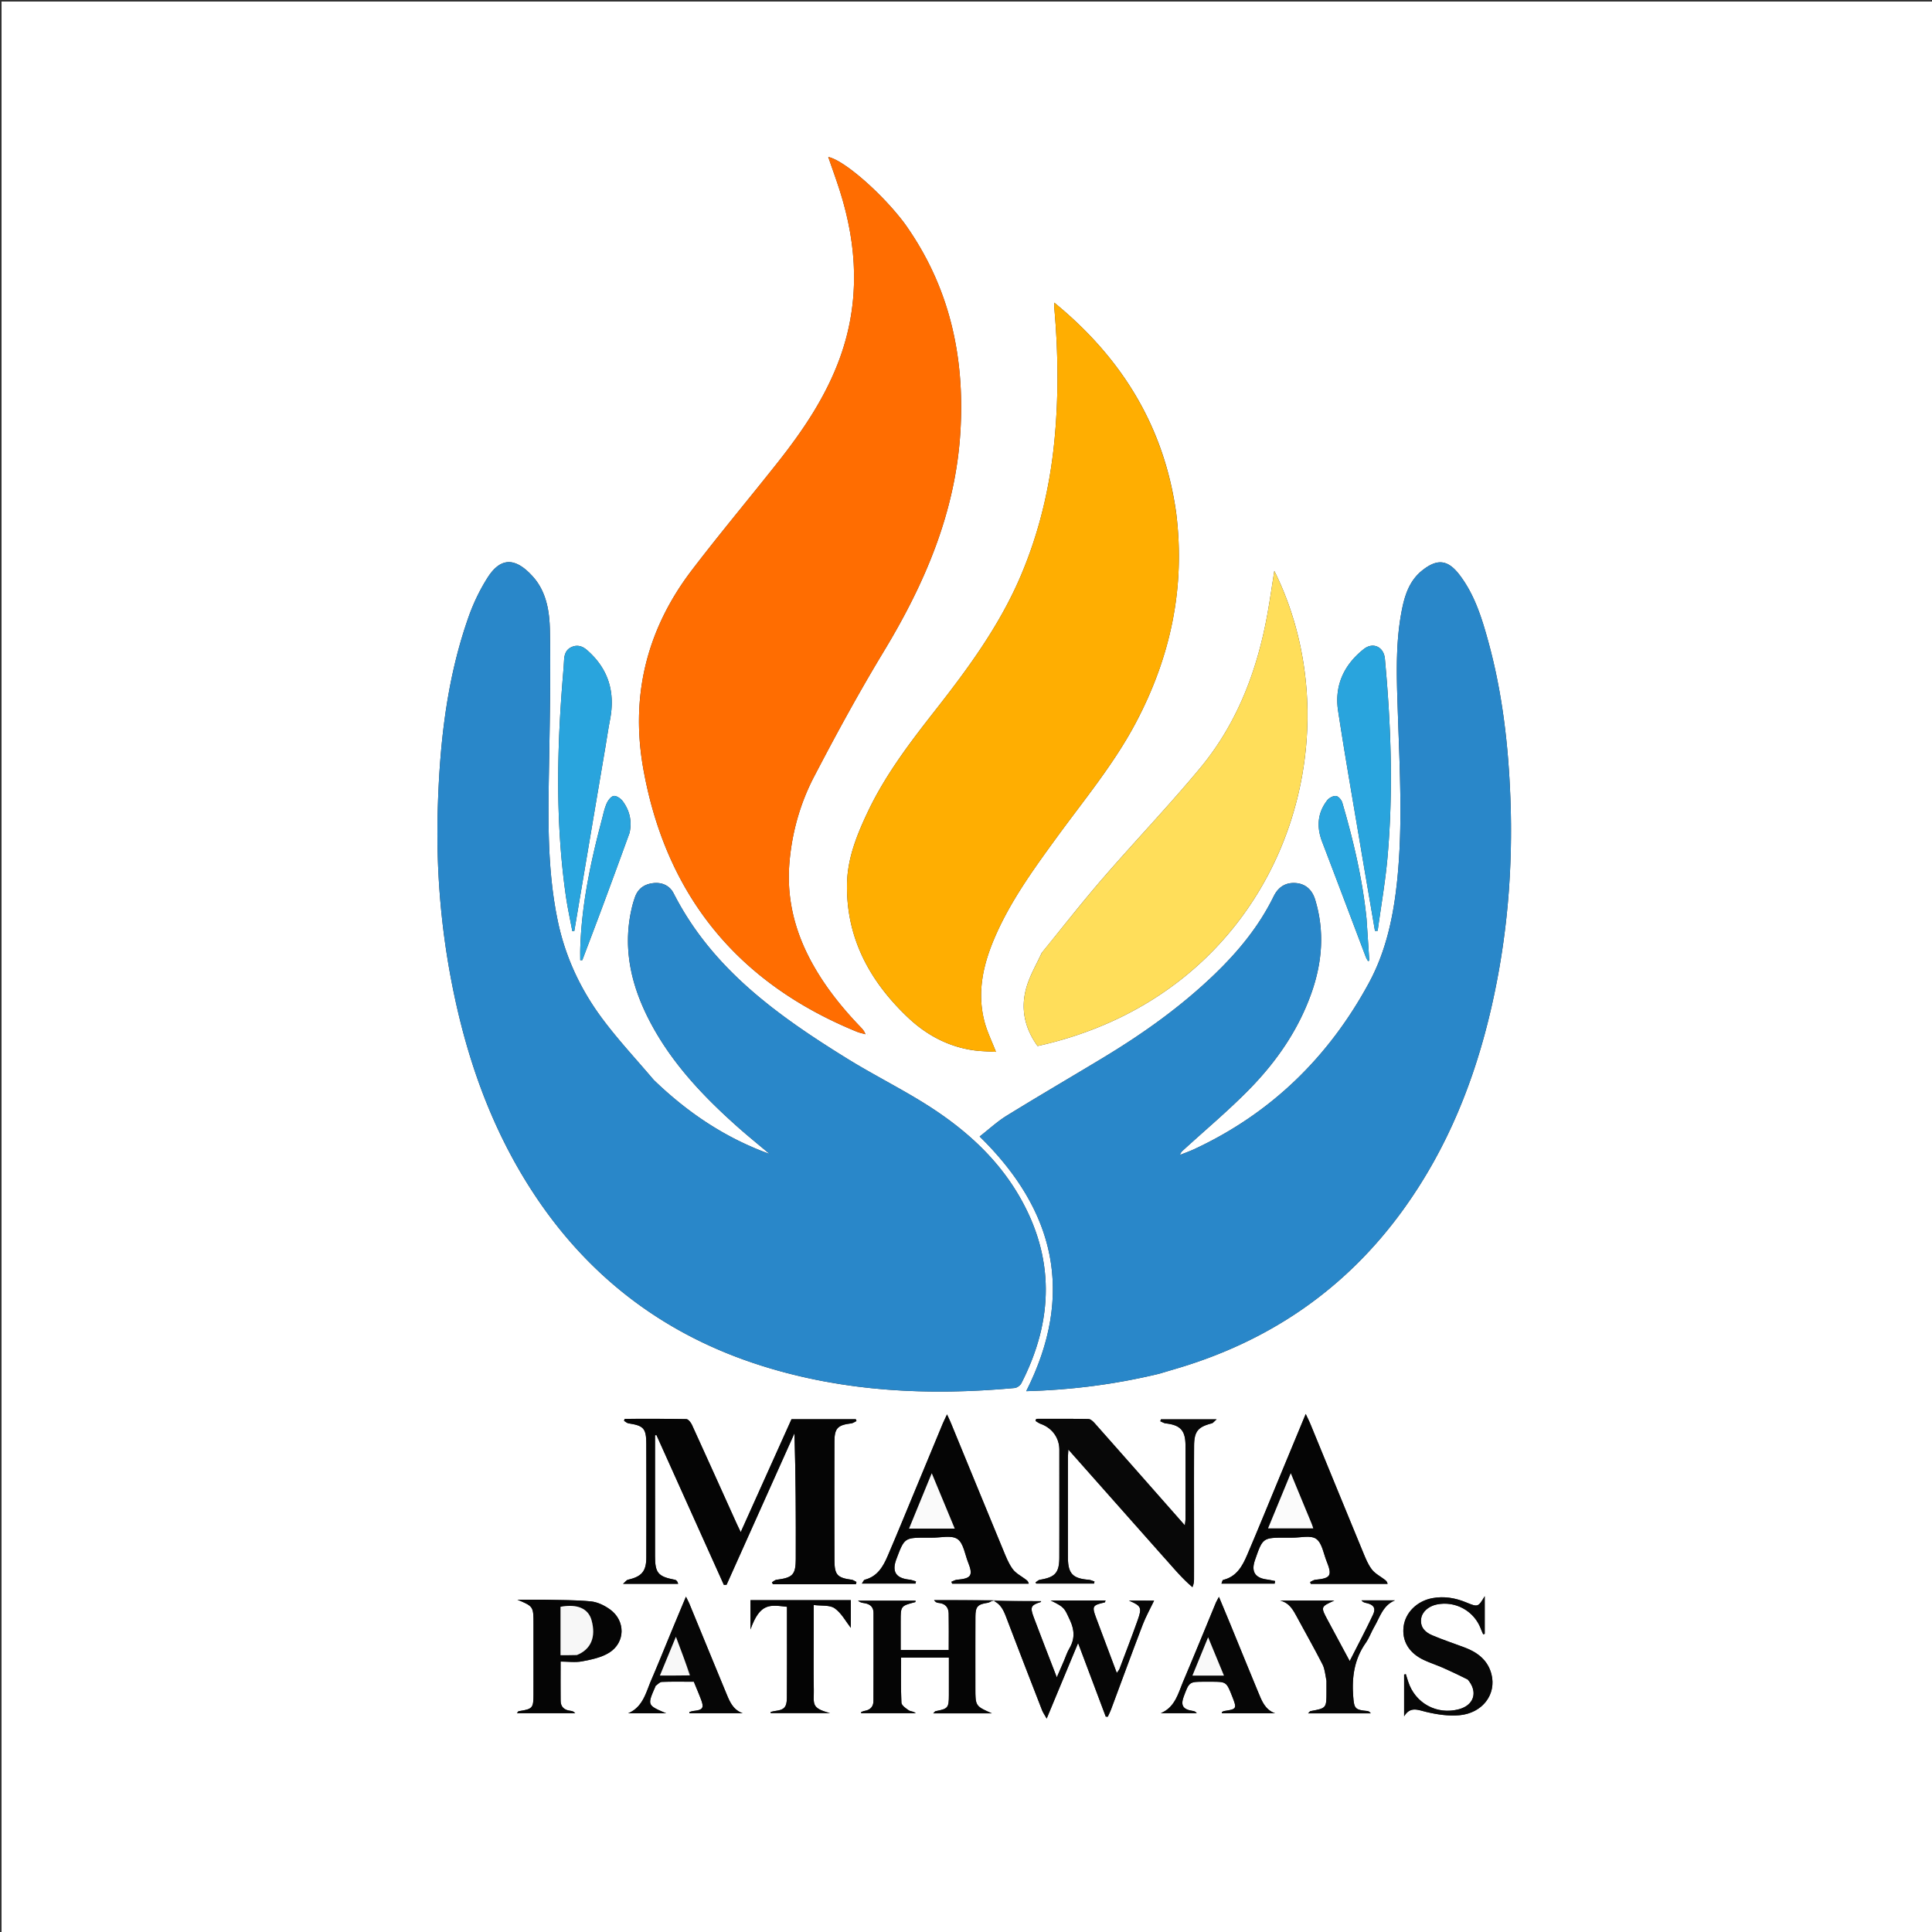
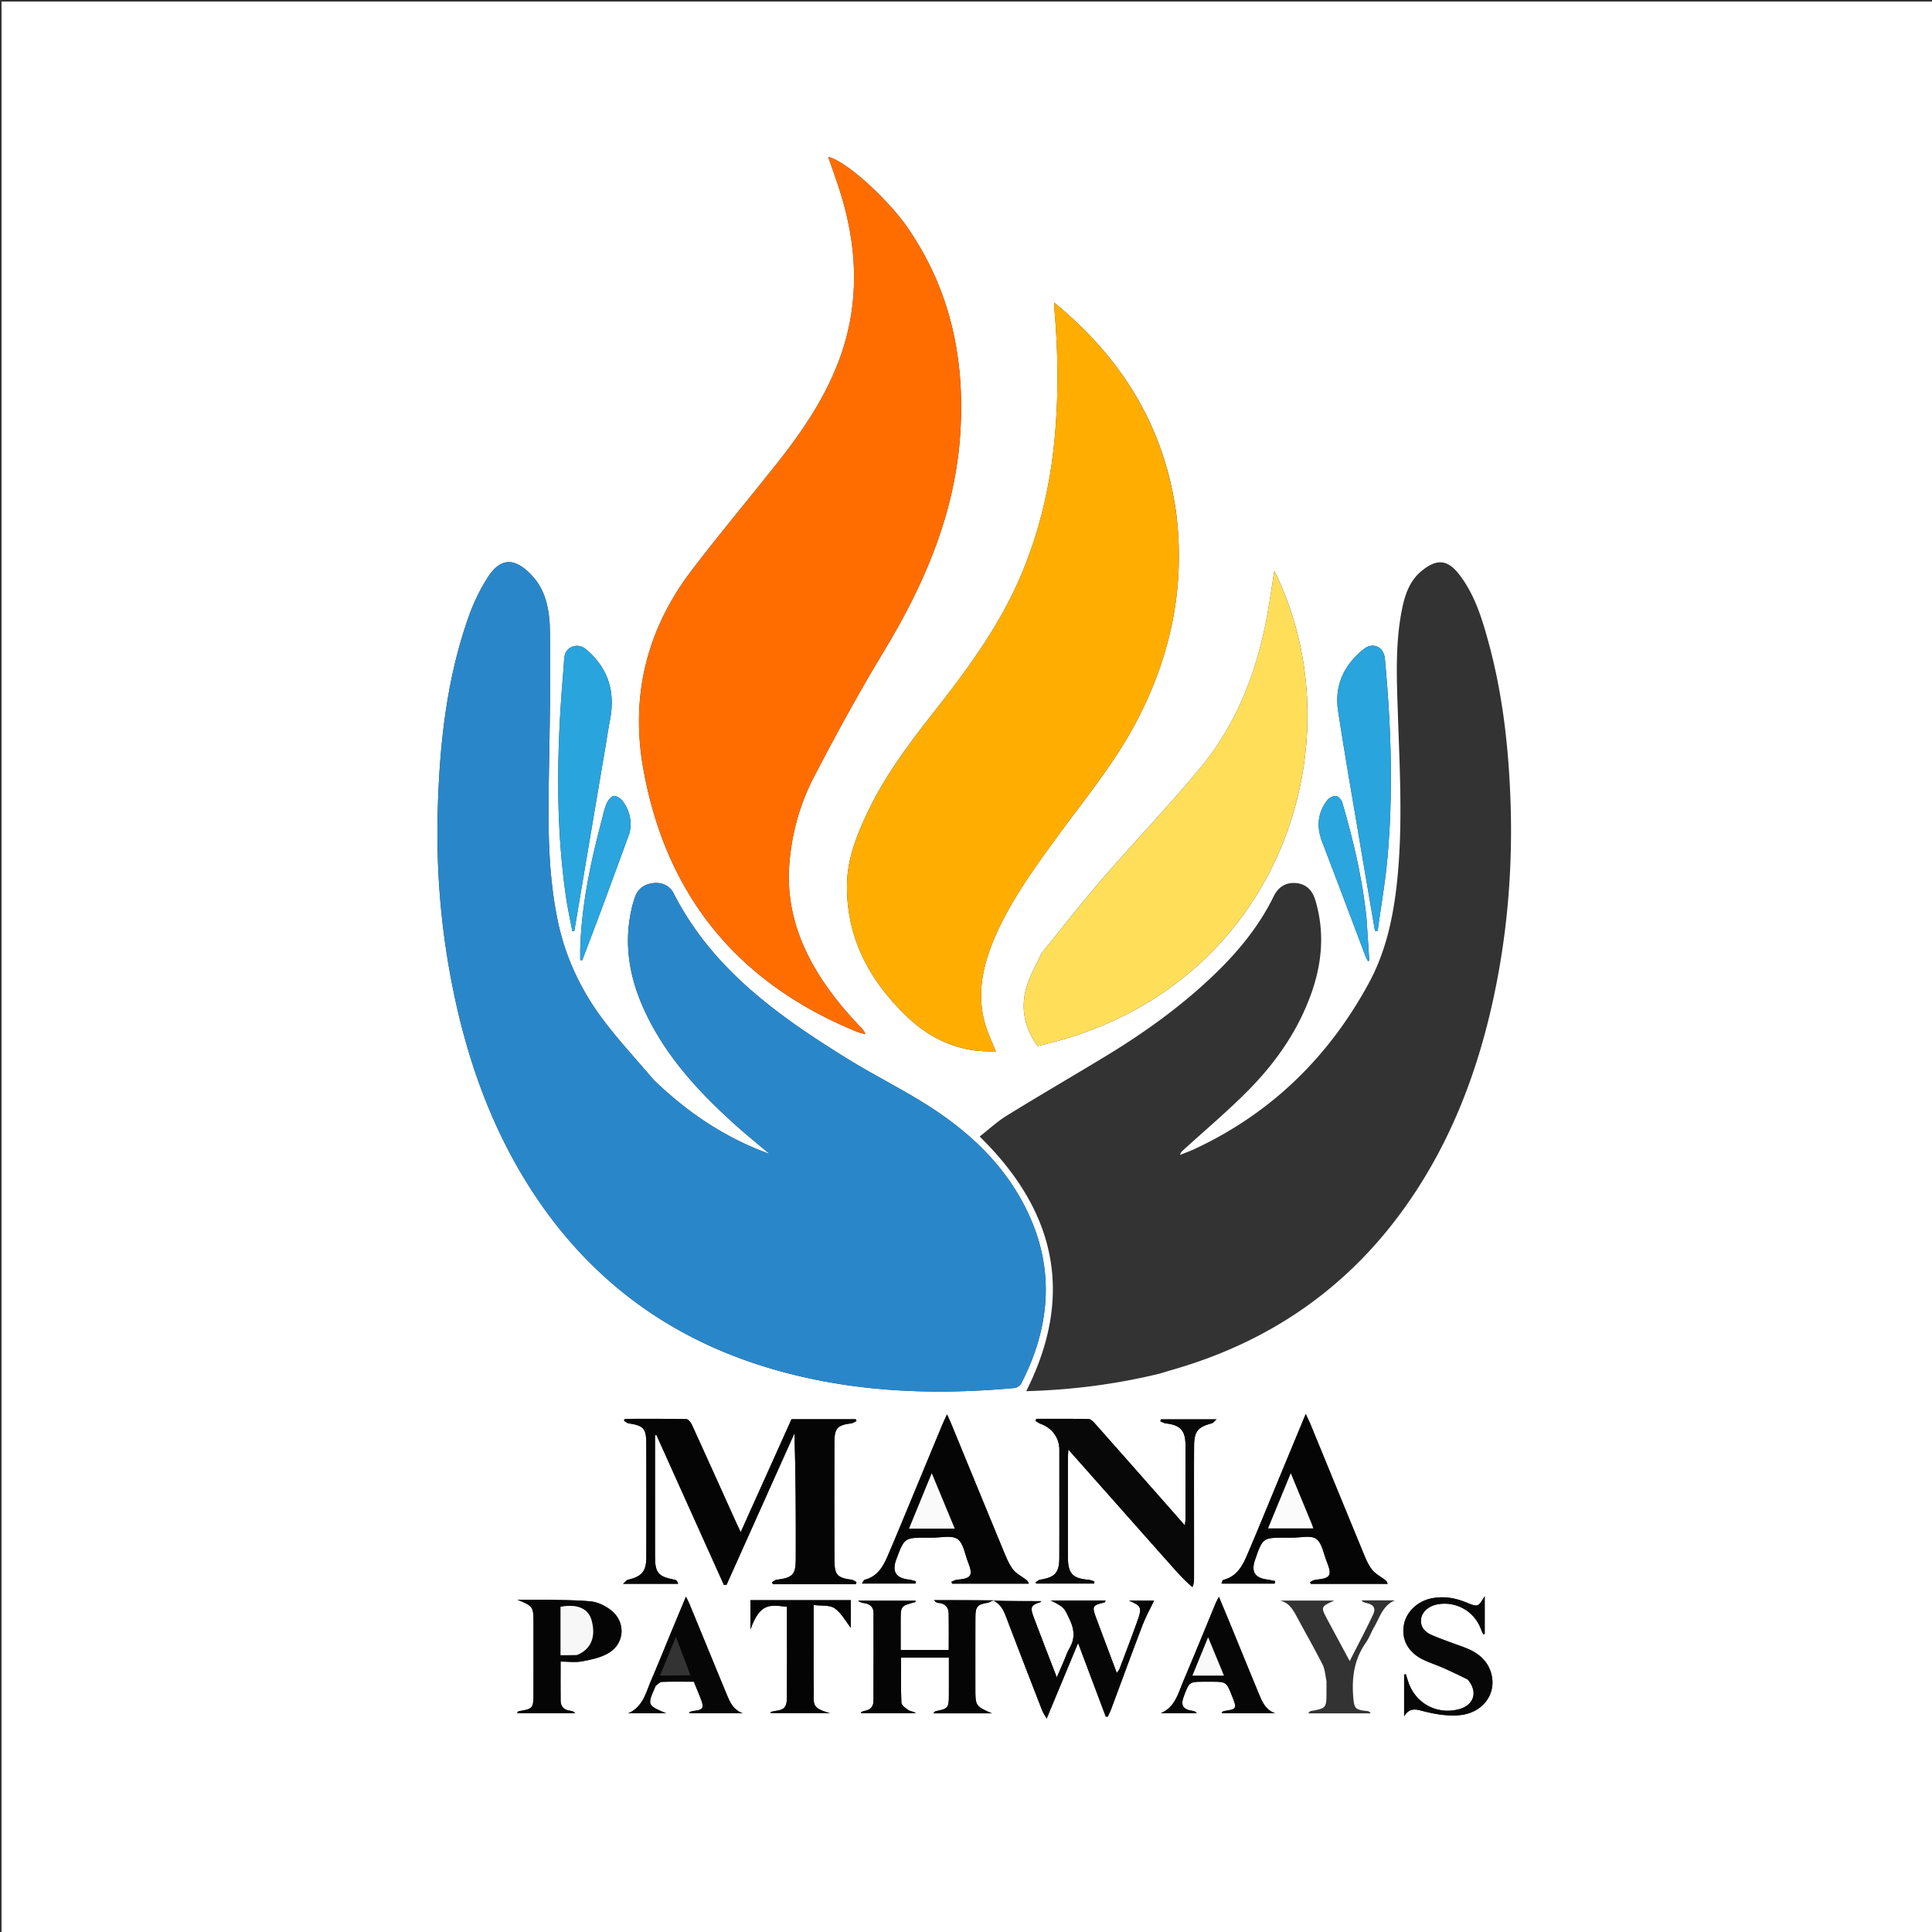
<svg xmlns="http://www.w3.org/2000/svg" data-bbox="1 1 1250 1250" viewBox="0 0 1250 1250" data-type="ugc">
  <rect x="0" y="0" width="1250" height="1250" fill="#333333" stroke="none" />
  <g>
    <path d="M851 1251H1V1h1250v1250zm-209.792-215.713h-36.865c.934 1.36 1.94 1.711 2.967 1.804 4.197.377 6.395 2.795 6.474 6.83.155 7.804.045 15.613.045 23.6h-31.095c0-6.28-.006-12.407.001-18.533.012-9.945.016-9.942 9.432-12.432.137-.036.146-.556.23-.92h-37.243c1.37 1.2 2.783 1.386 4.19 1.613 3.57.577 5.815 2.463 5.819 6.281.019 18.982.03 37.964-.038 56.946-.013 3.654-2.001 5.848-5.684 6.456-.813.135-1.582.54-2.371.82l.155.672h35.26c-1.503-1.255-3.377-1.064-4.566-1.876-1.88-1.282-4.616-3.176-4.698-4.918-.453-9.73-.218-19.492-.218-29.161h30.923c0 8.257.02 16.24-.006 24.224-.027 8.323-.513 8.871-8.549 10.418-.45.086-.798.698-1.57 1.417h37.917c-10.645-4.713-10.646-4.713-10.645-16.425 0-15.323-.043-30.645.025-45.968.03-6.723 1.39-8.12 7.883-9.12 1.015-.156 1.948-.847 3.811-1.56 4.688 2.247 6.555 6.495 8.287 11.057 7.607 20.027 15.368 39.996 23.124 59.966.59 1.521 1.574 2.89 2.992 5.439l20.33-48.865 17.892 47.588 1.323.067c.705-1.554 1.506-3.073 2.101-4.668 6.793-18.207 13.441-36.468 20.391-54.614 2.12-5.533 5.046-10.757 7.468-15.841h-16.268c7.998 3.473 8.566 4.433 5.565 12.877-3.727 10.483-7.735 20.866-11.665 31.276-.295.78-.937 1.428-1.768 2.656-4.62-12.305-9.01-23.944-13.358-35.6-2.828-7.579-2.447-8.22 5.527-10.03.185-.042.265-.546.587-1.268h-35.552c9.117 4.48 8.805 4.82 12.496 12.755 2.994 6.436 3.216 12.18-.373 18.281-1.503 2.556-2.416 5.46-3.6 8.203-1.394 3.226-2.792 6.45-4.545 10.501-5.26-13.658-10.18-26.178-14.895-38.777-2.544-6.799-1.88-7.937 4.579-9.97.13-.042.109-.565.11-.568-10.51 0-21.059 0-32.332-.633M422.88 698.622c-11.271-13.333-23.284-26.118-33.631-40.133-13.84-18.746-23.582-39.617-28.387-62.72-7.37-35.433-6.123-71.22-5.517-107.031.455-26.965.933-53.945.441-80.901-.224-12.286-2.277-24.986-10.878-34.63-12.17-13.648-21.578-11.873-29.475.56-5.035 7.926-9.197 16.64-12.321 25.504C288.9 439.585 284.41 481.58 283.21 523.98c-1.1 38.91 2.094 77.537 9.831 115.729 9.771 48.228 26.25 93.787 53.855 134.913 35.877 53.45 84.708 89.713 145.933 109.041 53.382 16.852 108.193 19.446 163.575 14.38 1.575-.145 3.666-1.613 4.396-3.038 20.97-40.916 21.822-81.707-1.8-121.877-15.05-25.591-36.953-44.486-61.883-59.893-15.985-9.88-32.856-18.327-48.837-28.215-44.93-27.798-87.548-58.137-112.455-107.073-2.426-4.768-7.107-7.076-12.542-6.631-5.905.483-10.43 3.278-12.478 9.182-.653 1.882-1.266 3.787-1.746 5.72-6.722 27.063-.641 52.159 12.132 76.056 13.949 26.098 33.985 47.204 55.873 66.684 6.808 6.06 13.914 11.785 20.884 17.664-28.442-10.267-52.95-26.621-75.068-48m327.263 190.15c3.186-.952 6.365-1.926 9.558-2.853 61.093-17.728 110.911-51.639 148.265-103.39 28.495-39.479 46.202-83.71 56.999-130.872 10.199-44.55 14.003-89.708 12.264-135.385-1.303-34.212-5.196-68.029-14.271-101.108-4.187-15.264-8.859-30.432-18.663-43.252-7.565-9.894-14.436-10.604-24.211-2.78-8.02 6.42-11.106 15.592-13.016 25.17-4.506 22.59-3.373 45.454-2.617 68.243 1.182 35.63 3.19 71.247-.45 106.849-2.37 23.186-7.125 45.905-18.28 66.484-26 47.965-63.265 84.444-113.026 107.61-3.01 1.402-6.162 2.497-9.247 3.734.43-1.61 1.298-2.347 2.137-3.115 14.375-13.14 29.372-25.671 42.962-39.578 17.456-17.86 31.554-38.27 39.969-62.107 6.997-19.823 8.595-39.935 2.411-60.294-2.065-6.8-6.662-10.628-13.372-10.84-6.253-.2-10.725 2.971-13.463 8.576-9.486 19.417-22.978 35.795-38.453 50.663-21.613 20.763-45.842 38.052-71.42 53.512-20.928 12.65-42.062 24.966-62.878 37.797-6.157 3.795-11.545 8.837-17.514 13.486 49.106 48.056 61.58 102.318 30.134 164.76 29.135-.787 57.461-4.372 86.182-11.31M585.127 144.374c-14.625-19.462-39.296-40.926-49.24-42.784 2.49 7.24 5.109 14.399 7.418 21.656 11.416 35.89 13.181 71.848.3 107.796-9.102 25.404-24.014 47.42-40.599 68.377-18.392 23.242-37.462 45.96-55.432 69.521-29.196 38.282-39.874 81.496-31.27 128.986 14.816 81.79 61.173 138.132 137.997 169.554 1.806.738 3.759 1.117 5.643 1.663-.765-2.085-1.872-3.285-3.004-4.46-12.179-12.649-23.108-26.262-31.584-41.695-11.073-20.161-16.543-41.592-14.6-64.757 1.65-19.68 6.95-38.477 15.97-55.785 14.285-27.411 29.112-54.605 45.111-81.042 26.64-44.02 46.44-90.18 49.548-142.235 2.905-48.665-7.035-93.981-36.258-134.795M760.962 331.58c-7.854-55.695-35.14-100.03-78.832-135.768 0 1.809-.064 2.644.009 3.467 2.57 29.106 2.88 58.205-.079 87.31-3.014 29.65-9.89 58.301-21.555 85.784-13.54 31.902-33.748 59.547-54.936 86.578-16.447 20.98-32.659 42.131-44.148 66.384-6.935 14.64-13.04 29.734-13.396 46.157-.762 35.108 14.586 63.337 39.403 86.821 11.908 11.269 26.12 18.956 42.698 21.25 4.758.66 9.604.675 14.252.975-2.689-6.909-5.58-12.773-7.267-18.966-5.151-18.906-1.197-36.996 6.259-54.48 10.135-23.766 25.22-44.528 40.321-65.259 17.73-24.339 37.105-47.572 51.249-74.35 22.355-42.321 32.116-87.16 26.022-135.903M673.99 616.52c-3.192 6.926-7.092 13.622-9.425 20.826-4.59 14.17-1.96 27.448 6.74 39.435 156.39-34.664 208.6-195.965 153.177-307.45-1.48 9.306-2.811 18.812-4.526 28.248-6.648 36.591-19.633 70.667-43.558 99.464-20.19 24.302-42.078 47.186-62.77 71.082-13.488 15.576-26.183 31.839-39.638 48.395M519.5 1025.01h34.247l.383-1.466c-1.044-.504-2.048-1.316-3.14-1.463-9.181-1.235-11.058-3.103-11.092-12.473-.095-25.66-.09-51.32-.013-76.979.026-8.587 2.136-10.64 10.794-11.694 1.199-.146 2.312-.998 3.465-1.523l-.43-1.193h-41.612l-32.853 73.047c-1.153-2.401-1.885-3.846-2.55-5.32-9.643-21.346-19.243-42.712-28.982-64.013-.709-1.549-2.396-3.746-3.667-3.773-13.282-.276-26.572-.17-39.86-.17l-.45 1.272c.982.569 1.91 1.491 2.955 1.65 9.743 1.486 11.423 3.236 11.455 13.296.077 24.493.067 48.986.013 73.48-.02 8.97-3.006 12.385-11.888 14.4-.908.207-1.613 1.305-3.173 2.641h35.656c-.396-1.571-1.195-2.45-2.128-2.628-10.804-2.055-12.813-4.355-12.821-15.195-.02-24.66-.007-49.32-.007-73.98v-4.264l.898-.212 43.65 96.982 1.734-.086 43.903-97.937c.891 27.296.936 54.254.868 81.213-.026 10.226-1.987 12.171-12.396 13.474-1.06.132-2.019 1.07-3.024 1.635l.642 1.278zm233.025-18.012c6.139 6.73 11.847 13.889 18.99 19.875.873-2.077 1.016-3.666 1.02-5.254.021-9.497.01-18.995.01-28.492.001-19.16-.068-38.322.032-57.483.05-9.55 2.451-12.401 11.394-14.725.89-.232 1.575-1.253 3.222-2.634h-36.084l-.387 1.28c1.172.47 2.31 1.228 3.52 1.367 9.513 1.097 12.745 4.605 12.771 14.317.044 15.828.02 31.657-.003 47.485-.001 1.163-.215 2.325-.399 4.18-19.764-22.416-38.916-44.166-58.134-65.856-1.124-1.268-2.769-2.907-4.202-2.938-11.27-.242-22.55-.134-33.825-.134l-.48 1.372c1.136.648 2.208 1.474 3.42 1.914 7.397 2.68 12.01 9.052 12.01 16.748 0 23.16.03 46.32-.014 69.48-.02 10.055-2.623 12.958-12.467 14.584-1.048.174-1.969 1.121-2.948 1.71l.474.77h37.42l.275-1.357c-1.277-.38-2.534-.996-3.833-1.102-10.342-.841-13.347-4.04-13.357-14.539-.019-21.494-.01-42.987.004-64.48 0-1.417.142-2.834.27-5.233 20.709 23.364 40.764 45.992 61.301 69.145m-360.81-523.733c.988-5.903 1.847-11.83 2.987-17.704 3.454-17.807-1.06-32.918-14.907-44.967-2.85-2.48-6.053-3.57-9.673-2.099-3.685 1.498-4.953 4.587-5.158 8.385-.279 5.15-.75 10.29-1.152 15.432-3.583 45.907-4.242 91.772 2.308 137.501 1.087 7.592 2.766 15.1 4.171 22.646l1.281-.1c6.653-39.415 13.306-78.83 20.144-119.094m489.5 70.015 8.386 48.99 1.734-.034c2.162-15.795 4.952-31.534 6.366-47.396 3.825-42.932 2.3-85.852-1.683-128.71-.707-7.615-7.665-10.926-13.666-6.18-12.843 10.16-19.105 23.645-16.615 39.933 4.723 30.905 10.197 61.695 15.479 93.397m-271.35 368.066c-5.605 13.498-11.204 26.999-16.815 40.495-6.247 15.027-12.379 30.104-18.812 45.052-2.929 6.804-6.655 13.126-14.713 15.172-.709.18-1.14 1.457-1.904 2.505h34.726l.273-1.44c-1.435-.38-2.85-.956-4.31-1.113-8.717-.937-11.41-5.163-8.358-13.275 5.224-13.887 5.224-13.887 19.97-13.887.999 0 1.999-.016 2.998.003 5.642.105 12.63-1.767 16.545.889 3.903 2.648 4.796 9.81 6.878 15.046 3.4 8.549 2.08 10.517-7.165 11.29-1.245.105-2.434.869-3.648 1.327l.528 1.237h49.534c-.316-1.49-1.063-2.049-1.802-2.617-2.927-2.25-6.517-4.014-8.611-6.874-2.7-3.685-4.412-8.161-6.186-12.447-11.303-27.317-22.504-54.676-33.75-82.016-.648-1.574-1.403-3.103-2.524-5.567-1.226 2.561-1.931 4.033-2.854 6.22m223.636 73.51c.833 0 1.667-.013 2.5.001 5.316.086 11.98-1.738 15.58.794 3.785 2.663 4.725 9.46 6.752 14.513 3.731 9.306 2.638 10.987-7.254 11.938-1.181.114-2.292.957-3.435 1.462l.428 1.203h49.69c-.291-1.545-1.106-2.15-1.912-2.768-2.81-2.153-6.194-3.867-8.276-6.58-2.477-3.23-4.061-7.224-5.64-11.048-11.413-27.635-22.721-55.312-34.082-82.968-.756-1.84-1.674-3.612-3.055-6.572-5.984 14.436-11.381 27.462-16.782 40.487-6.998 16.878-13.879 33.806-21.056 50.608-3.1 7.257-6.844 14.197-15.579 16.269-.504.12-.709 1.5-1.102 2.404h34.415l.3-1.672c-1.76-.334-3.507-.755-5.28-.989-7.773-1.024-10.322-5.125-7.751-12.56 5.02-14.523 5.02-14.523 20.042-14.523zm-482 40.144H334.77c10.399 4.363 10.4 4.363 10.4 16.042 0 15 .016 30-.007 45-.014 9.17-.475 9.663-9.547 11.094-.328.052-.575.616-1.166 1.29h37.688c-.992-1.156-2.04-1.41-3.102-1.543-3.814-.471-6.254-2.4-6.3-6.41-.096-8.293-.03-16.587-.03-25.44 4.822 0 9.586.688 14.053-.17 5.927-1.138 12.275-2.43 17.281-5.529 10.656-6.597 10.76-20.787.569-28.082-3.53-2.527-7.981-4.713-12.203-5.134-9.907-.99-19.93-.819-30.903-1.118m598.278 51.794c6.624 7.754 3.981 16.422-5.811 19.064-14.273 3.852-28.364-3.816-32.89-17.899-.513-1.595-1.016-3.194-1.523-4.791l-1.098.287v26.992c4.019-6.574 8.825-4.148 14.305-2.84 6.979 1.665 14.464 2.79 21.543 2.13 14.93-1.392 23.983-13.546 20.64-26.574-2.311-9.005-8.956-14.093-17.315-17.231-6.994-2.626-14.098-4.99-20.97-7.902-4.494-1.904-7.932-5.123-7.185-10.728.588-4.405 4.711-8.063 10.045-9.191 12.04-2.547 24.223 4.144 28.543 15.658.464 1.233 1.037 2.425 1.56 3.637l.994-.313v-24.362c-4.253 7.036-4.315 7.187-11.943 4.046-7.115-2.93-14.337-4.181-21.953-2.766-9.908 1.841-17.452 9.294-18.59 18.389-1.151 9.218 3.385 16.976 12.893 21.514 4.038 1.928 8.341 3.291 12.443 5.094 5.294 2.327 10.507 4.837 16.312 7.786m-91.555.853v6.997c-.012 10.533-.039 10.556-10.336 12.441-.354.065-.63.562-1.568 1.452h40.532c-.708-1.104-1.52-1.455-2.356-1.533-7.861-.734-8.376-1.652-8.973-9.442-.953-12.443.697-24.067 8.07-34.56 2.273-3.232 3.609-7.106 5.608-10.55 3.617-6.231 5.543-13.848 13.328-17.01h-21.646c1.005 1.283 2.144 1.484 3.271 1.74 4.599 1.039 6.183 3.283 4.18 7.54-4.621 9.816-9.716 19.408-15.076 29.994-5.08-9.447-9.63-17.887-14.162-26.336-4.713-8.79-4.705-8.794 4.178-12.798h-34.964c5.858 1.47 8.321 5.975 10.788 10.553 5.516 10.24 11.27 20.356 16.558 30.71 1.507 2.953 1.747 6.553 2.568 10.802m-349.056-34.142c-.01 14.991.05 29.982-.064 44.972-.046 6.09-1.757 7.816-7.437 8.499-1.071.129-2.118.46-3.176.698l.209.696h38.354c-12.633-3.274-10.352-6.05-10.525-15.352-.24-12.821-.06-25.65-.06-38.475v-16.114c5.037.664 10.377-.111 13.572 2.148 4.413 3.12 7.21 8.53 10.443 12.634v-17.904H485.56v18.944c6.24-17.458 12.664-15.87 23.61-14.648zm-76.259 5.782c-3.82 9.195-7.54 18.432-11.488 27.57-3.524 8.157-5.357 17.572-15.038 21.657h24.647c-12.311-5.229-12.311-5.229-6.978-17.35.067-.152.057-.39.167-.462 1.327-.889 2.644-2.455 4.015-2.507 6.809-.26 13.634-.118 20.677-.118 1.587 3.908 3.226 7.708 4.678 11.578 2.036 5.43 1.166 6.656-4.806 7.317-.955.106-1.88.468-2.82.712l.166.787h34.409c-6.269-2.245-8.424-7.55-10.581-12.76-7.997-19.318-15.922-38.667-23.89-57.996-.533-1.29-1.21-2.52-2.254-4.676-3.815 9.112-7.248 17.313-10.904 26.248m353.714-22.229c-6.982 16.865-13.864 33.772-20.99 50.575-3.345 7.888-5.277 16.921-14.63 20.806h23.309c-.832-1.104-1.72-1.347-2.623-1.485-6.447-.985-7.985-3.553-5.715-9.577 3.505-9.301 3.505-9.301 13.549-9.301h3.995c9.959 0 9.959 0 13.72 9.527 3.127 7.924 2.97 8.195-5.21 9.428-.532.08-1.014.488-1.52.744l.156.738h34.319c-6.593-2.396-8.633-8.153-10.895-13.591-6.118-14.708-12.092-29.475-18.142-44.212-2.318-5.645-4.686-11.27-7.294-17.535-.835 1.52-1.294 2.354-2.03 3.883M407.367 538.711c1.623-7.444.001-14.296-4.423-20.31-1.288-1.752-4.064-3.674-5.867-3.423-1.772.246-3.725 2.912-4.615 4.946-1.452 3.318-2.15 6.974-3.087 10.508-7.213 27.226-13.052 54.686-13.942 82.974-.082 2.61-.01 5.223-.01 7.835l1.319.004c4.222-11.179 8.491-22.34 12.656-33.54a6162 6162 0 0 0 17.969-48.994m476.767 55.53c-2.6-25.554-8.483-50.432-15.689-75.017-.512-1.746-2.561-4.092-4.07-4.228-1.832-.164-4.479 1.237-5.682 2.801-6.314 8.206-6.957 17.214-3.274 26.832 9.502 24.817 18.836 49.698 28.26 74.545.35.922.93 1.756 1.404 2.631l.847-.279c-.568-8.792-1.135-17.584-1.796-27.284m-322.966 75.232.282.088s-.08-.206-.282-.088" fill="#FFFFFF" />
    <path d="M423.14 698.862c21.857 21.139 46.366 37.493 74.808 47.76-6.97-5.879-14.076-11.605-20.884-17.664-21.888-19.48-41.924-40.586-55.873-66.684-12.773-23.897-18.854-48.993-12.132-76.057.48-1.932 1.093-3.837 1.746-5.719 2.049-5.904 6.573-8.7 12.478-9.182 5.435-.445 10.116 1.863 12.542 6.63 24.907 48.937 67.525 79.276 112.455 107.074 15.98 9.888 32.852 18.335 48.837 28.215 24.93 15.407 46.833 34.302 61.882 59.893 23.623 40.17 22.772 80.961 1.801 121.877-.73 1.425-2.82 2.893-4.396 3.037-55.382 5.067-110.193 2.473-163.575-14.379-61.225-19.328-110.056-55.59-145.933-109.04-27.606-41.127-44.084-86.686-53.855-134.914-7.737-38.192-10.931-76.818-9.83-115.729 1.199-42.4 5.69-84.395 19.9-124.71 3.125-8.863 7.287-17.577 12.322-25.503 7.897-12.433 17.305-14.208 29.475-.56 8.6 9.644 10.654 22.344 10.878 34.63.492 26.956.014 53.936-.441 80.9-.606 35.813-1.854 71.599 5.517 107.031 4.805 23.104 14.547 43.975 28.387 62.72 10.347 14.016 22.36 26.801 33.89 40.374" fill="#2987C9" />
-     <path d="M749.743 888.864c-28.32 6.846-56.647 10.43-85.782 11.218 31.445-62.442 18.972-116.704-30.134-164.76 5.969-4.65 11.357-9.691 17.514-13.486 20.816-12.831 41.95-25.146 62.878-37.797 25.578-15.46 49.807-32.749 71.42-53.512 15.475-14.868 28.967-31.246 38.453-50.663 2.738-5.605 7.21-8.775 13.463-8.577 6.71.213 11.307 4.041 13.372 10.84 6.184 20.36 4.586 40.472-2.411 60.295-8.415 23.837-22.513 44.246-39.969 62.107-13.59 13.907-28.587 26.439-42.962 39.578-.84.768-1.707 1.505-2.137 3.115 3.085-1.237 6.237-2.332 9.247-3.734 49.761-23.166 87.026-59.645 113.026-107.61 11.155-20.579 15.91-43.298 18.28-66.484 3.64-35.602 1.632-71.22.45-106.85-.756-22.788-1.89-45.652 2.617-68.242 1.91-9.578 4.995-18.75 13.016-25.17 9.775-7.824 16.646-7.114 24.211 2.78 9.804 12.82 14.476 27.988 18.663 43.252 9.075 33.08 12.968 66.896 14.27 101.108 1.74 45.677-2.064 90.834-12.263 135.385-10.797 47.162-28.504 91.393-57 130.872-37.353 51.751-87.171 85.662-148.264 103.39-3.193.927-6.372 1.9-9.958 2.945" fill="#2987C9" />
    <path d="M585.346 144.657c29.004 40.531 38.944 85.847 36.039 134.512-3.109 52.054-22.908 98.216-49.548 142.235-16 26.437-30.826 53.63-45.111 81.042-9.02 17.308-14.32 36.105-15.97 55.785-1.943 23.165 3.527 44.596 14.6 64.757 8.476 15.433 19.405 29.046 31.584 41.694 1.132 1.176 2.239 2.376 3.004 4.461-1.884-.546-3.837-.925-5.643-1.663-76.824-31.422-123.181-87.764-137.997-169.554-8.604-47.49 2.074-90.704 31.27-128.986 17.97-23.56 37.04-46.279 55.432-69.52 16.585-20.958 31.497-42.974 40.6-68.378 12.88-35.948 11.115-71.907-.301-107.796-2.309-7.257-4.929-14.415-7.418-21.656 9.944 1.858 34.615 23.322 49.459 43.067" fill="#FF6D01" />
    <path d="M760.987 332.028c6.07 48.295-3.692 93.134-26.047 135.456-14.144 26.777-33.52 50.01-51.249 74.35-15.1 20.73-30.186 41.492-40.321 65.258-7.456 17.484-11.41 35.574-6.259 54.48 1.687 6.193 4.578 12.057 7.267 18.966-4.648-.3-9.494-.316-14.252-.974-16.578-2.295-30.79-9.982-42.698-21.251-24.817-23.484-40.165-51.713-39.403-86.82.356-16.424 6.46-31.518 13.396-46.158 11.49-24.253 27.701-45.403 44.148-66.384 21.188-27.03 41.397-54.676 54.936-86.578 11.665-27.483 18.541-56.135 21.555-85.784 2.958-29.105 2.65-58.204.079-87.31-.073-.823-.01-1.658-.01-3.467 43.692 35.738 70.979 80.073 78.858 136.216" fill="#FFAE01" />
    <path d="M674.193 616.22c13.252-16.256 25.947-32.52 39.435-48.095 20.692-23.896 42.58-46.78 62.77-71.082 23.925-28.797 36.91-62.873 43.558-99.464 1.715-9.436 3.046-18.942 4.526-28.247 55.424 111.484 3.212 272.785-153.177 307.449-8.7-11.987-11.33-25.265-6.74-39.435 2.333-7.204 6.233-13.9 9.628-21.126" fill="#FFDE5A" />
    <path d="M519 1025.01h-18.923l-.642-1.28c1.005-.564 1.964-1.502 3.024-1.634 10.409-1.303 12.37-3.248 12.396-13.474.068-26.959.023-53.917-.868-81.213q-21.953 48.968-43.903 97.937l-1.735.086-43.65-96.982-.897.212v4.265c0 24.66-.013 49.32.007 73.98.008 10.84 2.017 13.139 12.82 15.194.934.178 1.733 1.057 2.129 2.628h-35.656c1.56-1.336 2.265-2.434 3.173-2.64 8.882-2.016 11.868-5.431 11.888-14.402.054-24.493.064-48.986-.013-73.48-.032-10.059-1.712-11.809-11.455-13.295-1.045-.159-1.973-1.081-2.954-1.65l.45-1.272c13.287 0 26.577-.106 39.859.17 1.27.027 2.958 2.224 3.667 3.773 9.74 21.301 19.34 42.667 28.981 64.013.666 1.474 1.398 2.919 2.551 5.32l32.853-73.047h41.611l.43 1.193c-1.152.525-2.265 1.377-3.464 1.523-8.658 1.054-10.768 3.107-10.794 11.694-.076 25.66-.082 51.32.013 76.979.034 9.37 1.91 11.238 11.091 12.473 1.093.147 2.097.959 3.141 1.463l-.383 1.465z" fill="#050505" />
    <path d="M752.285 1006.734a454800 454800 0 0 1-61.06-68.882c-.13 2.4-.27 3.816-.271 5.232a41998 41998 0 0 0-.004 64.481c.01 10.5 3.015 13.698 13.357 14.54 1.3.105 2.556.721 3.833 1.101l-.275 1.356h-37.42l-.474-.77c.98-.588 1.9-1.535 2.948-1.709 9.844-1.626 12.448-4.53 12.467-14.584.044-23.16.014-46.32.014-69.48 0-7.696-4.613-14.068-12.01-16.748-1.212-.44-2.284-1.266-3.42-1.914l.48-1.372c11.276 0 22.554-.108 33.825.134 1.433.03 3.078 1.67 4.202 2.938 19.218 21.69 38.37 43.44 58.134 65.855.184-1.854.398-3.016.4-4.179.021-15.828.046-31.657.002-47.485-.026-9.712-3.258-13.22-12.77-14.317-1.21-.14-2.35-.896-3.52-1.367l.386-1.28h36.084c-1.647 1.381-2.332 2.402-3.222 2.634-8.943 2.324-11.344 5.174-11.394 14.725-.1 19.16-.031 38.322-.032 57.483 0 9.497.011 18.995-.01 28.492-.004 1.588-.147 3.177-1.02 5.254-7.143-5.986-12.851-13.145-19.23-20.138" fill="#080808" />
    <path d="M391.623 483.689c-6.745 39.84-13.398 79.254-20.05 118.669l-1.282.1c-1.405-7.547-3.084-15.054-4.171-22.646-6.55-45.729-5.89-91.594-2.308-137.501.401-5.143.873-10.282 1.152-15.432.205-3.798 1.473-6.887 5.158-8.385 3.62-1.47 6.823-.38 9.673 2.1 13.848 12.048 18.36 27.159 14.907 44.966-1.14 5.874-1.999 11.801-3.079 18.129" fill="#29A4DD" />
    <path d="M881.157 552.847c-5.222-31.27-10.696-62.06-15.42-92.965-2.489-16.288 3.773-29.773 16.616-39.932 6-4.747 12.959-1.436 13.666 6.18 3.983 42.857 5.508 85.777 1.683 128.709-1.414 15.862-4.204 31.6-6.366 47.396l-1.734.033c-2.795-16.33-5.59-32.66-8.445-49.421" fill="#29A4DD" />
    <path d="M609.976 920.987c.814-1.829 1.519-3.3 2.745-5.862 1.121 2.464 1.876 3.993 2.524 5.567 11.246 27.34 22.447 54.7 33.75 82.016 1.774 4.286 3.486 8.762 6.186 12.447 2.094 2.86 5.684 4.625 8.61 6.874.74.568 1.487 1.127 1.803 2.617H616.06l-.528-1.237c1.214-.458 2.403-1.222 3.648-1.326 9.245-.774 10.565-2.742 7.165-11.291-2.082-5.236-2.975-12.398-6.878-15.046-3.914-2.656-10.903-.784-16.545-.89-1-.018-2-.002-2.999-.002-14.745 0-14.745 0-19.969 13.887-3.051 8.112-.36 12.338 8.359 13.275 1.46.157 2.874.732 4.31 1.114l-.274 1.439h-34.726c.765-1.048 1.195-2.325 1.904-2.505 8.058-2.046 11.784-8.368 14.713-15.172 6.433-14.948 12.565-30.025 18.812-45.052 5.61-13.496 11.21-26.997 16.924-40.853m-11.443 68.02h19.174l-14.866-35.8-14.68 35.8z" fill="#050505" />
    <path d="M833.004 994.854h-.998c-15.021 0-15.021 0-20.042 14.522-2.571 7.437-.022 11.537 7.752 12.561 1.772.234 3.52.655 5.278.99l-.3 1.671H790.28c.393-.905.598-2.284 1.102-2.404 8.735-2.072 12.48-9.012 15.58-16.269 7.176-16.802 14.057-33.73 21.055-50.608 5.401-13.025 10.798-26.051 16.782-40.487 1.381 2.96 2.299 4.733 3.055 6.572 11.36 27.656 22.669 55.333 34.081 82.968 1.58 3.824 3.164 7.818 5.641 11.047 2.082 2.714 5.466 4.428 8.276 6.581.806.618 1.62 1.223 1.913 2.768h-49.69l-.429-1.203c1.143-.505 2.254-1.348 3.435-1.462 9.892-.951 10.985-2.632 7.254-11.938-2.027-5.053-2.967-11.85-6.753-14.513-3.598-2.532-10.263-.708-15.58-.794-.832-.014-1.666-.002-2.998-.002m15.3-9.692-13.171-31.973-14.684 35.644h29.22c-.38-1.158-.684-2.079-1.366-3.67" fill="#050505" />
    <path d="M641.9 1035.724c-.97.444-1.904 1.135-2.92 1.292-6.491 1-7.852 2.396-7.882 9.12-.068 15.322-.024 30.644-.025 45.967 0 11.712 0 11.712 10.645 16.425h-37.917c.772-.719 1.12-1.33 1.57-1.417 8.036-1.547 8.522-2.095 8.55-10.418.026-7.983.005-15.967.005-24.224h-30.923c0 9.669-.235 19.43.218 29.161.082 1.742 2.818 3.636 4.698 4.918 1.19.812 3.063.62 4.565 1.876h-35.259l-.155-.672c.79-.28 1.558-.685 2.371-.82 3.683-.608 5.671-2.802 5.684-6.456.068-18.982.057-37.964.038-56.946-.004-3.818-2.25-5.704-5.82-6.281-1.406-.227-2.819-.413-4.189-1.613h37.243c-.084.364-.093.884-.23.92-9.416 2.49-9.42 2.487-9.432 12.432-.007 6.126-.001 12.252-.001 18.533h31.095c0-7.987.11-15.796-.045-23.6-.08-4.035-2.277-6.453-6.474-6.83-1.028-.093-2.033-.443-2.967-1.804 12.289 0 24.577 0 37.253.288.387.288.304.149.304.149" fill="#050505" />
    <path d="M642.346 1035.589c-.446.135-.363.274-.388.302 10.523.03 21.073.03 31.581.03 0 .002.021.525-.11.566-6.458 2.034-7.122 3.172-4.578 9.971 4.714 12.599 9.635 25.12 14.895 38.777 1.753-4.051 3.151-7.275 4.544-10.501 1.185-2.744 2.098-5.647 3.601-8.203 3.589-6.101 3.367-11.845.373-18.281-3.691-7.936-3.38-8.274-12.496-12.755h35.552c-.322.722-.402 1.226-.587 1.268-7.974 1.81-8.355 2.451-5.527 10.03 4.348 11.656 8.738 23.295 13.358 35.6.831-1.228 1.473-1.876 1.768-2.656 3.93-10.41 7.938-20.793 11.665-31.276 3-8.444 2.433-9.404-5.565-12.877H746.7c-2.422 5.084-5.348 10.308-7.468 15.841-6.95 18.146-13.598 36.407-20.39 54.614-.596 1.595-1.397 3.114-2.102 4.668l-1.323-.067-17.893-47.588-20.329 48.865c-1.418-2.55-2.401-3.918-2.992-5.439-7.756-19.97-15.517-39.939-23.124-59.966-1.732-4.562-3.6-8.81-8.733-10.923" fill="#060606" />
    <path d="M352.002 1034.998c10.475.3 20.497.129 30.404 1.118 4.222.421 8.673 2.607 12.203 5.134 10.19 7.295 10.087 21.485-.569 28.082-5.006 3.1-11.354 4.39-17.281 5.53-4.467.857-9.231.17-14.052.17 0 8.852-.067 17.146.029 25.438.046 4.012 2.486 5.94 6.3 6.411 1.062.132 2.11.387 3.102 1.543H334.45c.59-.674.838-1.238 1.166-1.29 9.072-1.431 9.533-1.923 9.547-11.094.023-15 .007-30 .006-45 0-11.679 0-11.679-10.4-16.042zm21.653 35.703c8.791-3.62 12.049-11.663 9.074-22.405-2.108-7.61-9.2-10.706-20.058-8.706v31.31c3.553 0 6.854 0 10.984-.199" fill="#050505" />
    <path d="M949.503 1086.533c-5.527-2.69-10.74-5.2-16.034-7.527-4.102-1.803-8.405-3.166-12.443-5.094-9.508-4.538-14.044-12.296-12.892-21.514 1.137-9.095 8.681-16.548 18.59-18.389 7.615-1.415 14.837-.164 21.952 2.766 7.628 3.14 7.69 2.99 11.943-4.046v24.362l-.995.313c-.522-1.212-1.095-2.404-1.559-3.637-4.32-11.514-16.502-18.205-28.543-15.658-5.334 1.128-9.457 4.786-10.045 9.19-.747 5.606 2.69 8.825 7.184 10.729 6.873 2.911 13.977 5.276 20.97 7.902 8.36 3.138 15.005 8.226 17.315 17.23 3.344 13.029-5.708 25.183-20.639 26.576-7.079.66-14.564-.466-21.543-2.131-5.48-1.308-10.286-3.734-14.305 2.84v-26.992l1.098-.287c.507 1.597 1.01 3.196 1.522 4.791 4.527 14.083 18.618 21.75 32.89 17.9 9.793-2.643 12.436-11.311 5.534-19.324" fill="#070707" />
-     <path d="M858.226 1087.172c-.821-3.776-1.06-7.376-2.568-10.328-5.288-10.355-11.042-20.472-16.558-30.71-2.467-4.579-4.93-9.084-10.788-10.554h34.964c-8.883 4.004-8.89 4.009-4.178 12.798 4.532 8.45 9.081 16.889 14.162 26.336 5.36-10.586 10.455-20.178 15.075-29.995 2.004-4.256.42-6.5-4.179-7.54-1.127-.255-2.266-.456-3.271-1.74h21.646c-7.785 3.163-9.711 10.78-13.328 17.01-2 3.445-3.335 7.319-5.607 10.552-7.374 10.492-9.024 22.116-8.071 34.559.597 7.79 1.112 8.708 8.973 9.442.837.078 1.648.429 2.356 1.533h-40.532c.939-.89 1.214-1.387 1.568-1.452 10.297-1.885 10.324-1.908 10.336-12.441.002-2.333 0-4.665 0-7.47" fill="#070707" />
    <path d="M509.17 1053.005V1039.6c-10.946-1.222-17.37-2.81-23.61 14.648v-18.944h64.926v17.904c-3.234-4.105-6.03-9.513-10.443-12.634-3.195-2.26-8.535-1.484-13.573-2.148v16.114c0 12.825-.18 25.654.06 38.475.174 9.302-2.107 12.078 10.526 15.352h-38.354l-.21-.696c1.059-.238 2.106-.57 3.177-.698 5.68-.683 7.391-2.41 7.437-8.499.113-14.99.054-29.981.064-45.47" fill="#040404" />
    <path d="M433.022 1058.917a6497 6497 0 0 1 10.793-25.88c1.045 2.156 1.721 3.386 2.253 4.676 7.97 19.33 15.894 38.678 23.891 57.995 2.157 5.21 4.312 10.516 10.58 12.761h-34.408l-.166-.787c.94-.244 1.865-.606 2.82-.712 5.972-.661 6.842-1.887 4.806-7.317-1.452-3.87-3.091-7.67-4.678-11.578-7.043 0-13.868-.141-20.677.118-1.37.052-2.688 1.618-4.015 2.507-.11.073-.1.31-.167.462-5.333 12.121-5.333 12.121 6.978 17.35h-24.647c9.68-4.085 11.514-13.5 15.038-21.656 3.948-9.14 7.669-18.376 11.6-27.939m13.69 24.943-9.397-24.848-10.342 25.058c6.651 0 12.77 0 19.738-.21" fill="#060606" />
    <path d="M786.763 1036.708c.597-1.181 1.056-2.015 1.89-3.535 2.609 6.265 4.977 11.89 7.295 17.535 6.05 14.737 12.024 29.504 18.142 44.212 2.262 5.438 4.302 11.195 10.895 13.591h-34.32l-.154-.738c.505-.256.987-.664 1.519-.744 8.18-1.233 8.337-1.504 5.21-9.428-3.761-9.527-3.761-9.527-13.72-9.527h-3.995c-10.044 0-10.044 0-13.549 9.3-2.27 6.025-.732 8.593 5.715 9.578.903.138 1.79.38 2.623 1.485h-23.309c9.353-3.885 11.285-12.918 14.63-20.806 7.126-16.803 14.008-33.71 21.128-50.923m-.388 47.378h5.492l-10.223-24.76-10.126 24.76z" fill="#060606" />
    <path d="M407.268 539.125c-6.019 16.47-11.907 32.539-17.87 48.58-4.166 11.2-8.435 22.361-12.657 33.54l-1.32-.004c0-2.612-.07-5.226.011-7.835.89-28.288 6.729-55.748 13.942-82.974.936-3.534 1.635-7.19 3.087-10.508.89-2.034 2.843-4.7 4.615-4.946 1.803-.251 4.579 1.67 5.867 3.422 4.424 6.015 6.046 12.867 4.325 20.725" fill="#2AA5DE" />
    <path d="M884.18 594.696c.614 9.246 1.181 18.038 1.749 26.83l-.847.28c-.473-.876-1.054-1.71-1.404-2.632-9.424-24.847-18.758-49.728-28.26-74.545-3.683-9.618-3.04-18.626 3.274-26.832 1.203-1.564 3.85-2.965 5.683-2.8 1.508.135 3.557 2.48 4.069 4.227 7.206 24.585 13.09 49.463 15.736 75.472" fill="#2AA5DE" />
-     <path d="M561.267 669.415c.101-.06.182.147.182.147s-.282-.088-.182-.147" fill="#FF6D01" />
    <path d="M598.039 989.007h-9.878l14.68-35.8 14.866 35.8z" fill="#FAFAFA" />
    <path d="M848.493 985.498c.492 1.256.795 2.177 1.176 3.335h-29.22l14.684-35.644a8424 8424 0 0 0 13.36 32.309" fill="#FBFBFB" />
    <path d="M373.24 1070.8c-3.715.1-7.016.1-10.569.1v-31.31c10.858-2 17.95 1.097 20.058 8.706 2.975 10.742-.283 18.785-9.489 22.505" fill="#F7F7F7" />
-     <path d="M446.288 1083.965c-6.543.105-12.663.105-19.314.105l10.342-25.058c3.453 9.13 6.425 16.99 8.972 24.953" fill="#F8F8F8" />
    <path d="M785.89 1084.086h-14.372l10.126-24.76 10.223 24.76z" fill="#F9F9F9" />
  </g>
</svg>